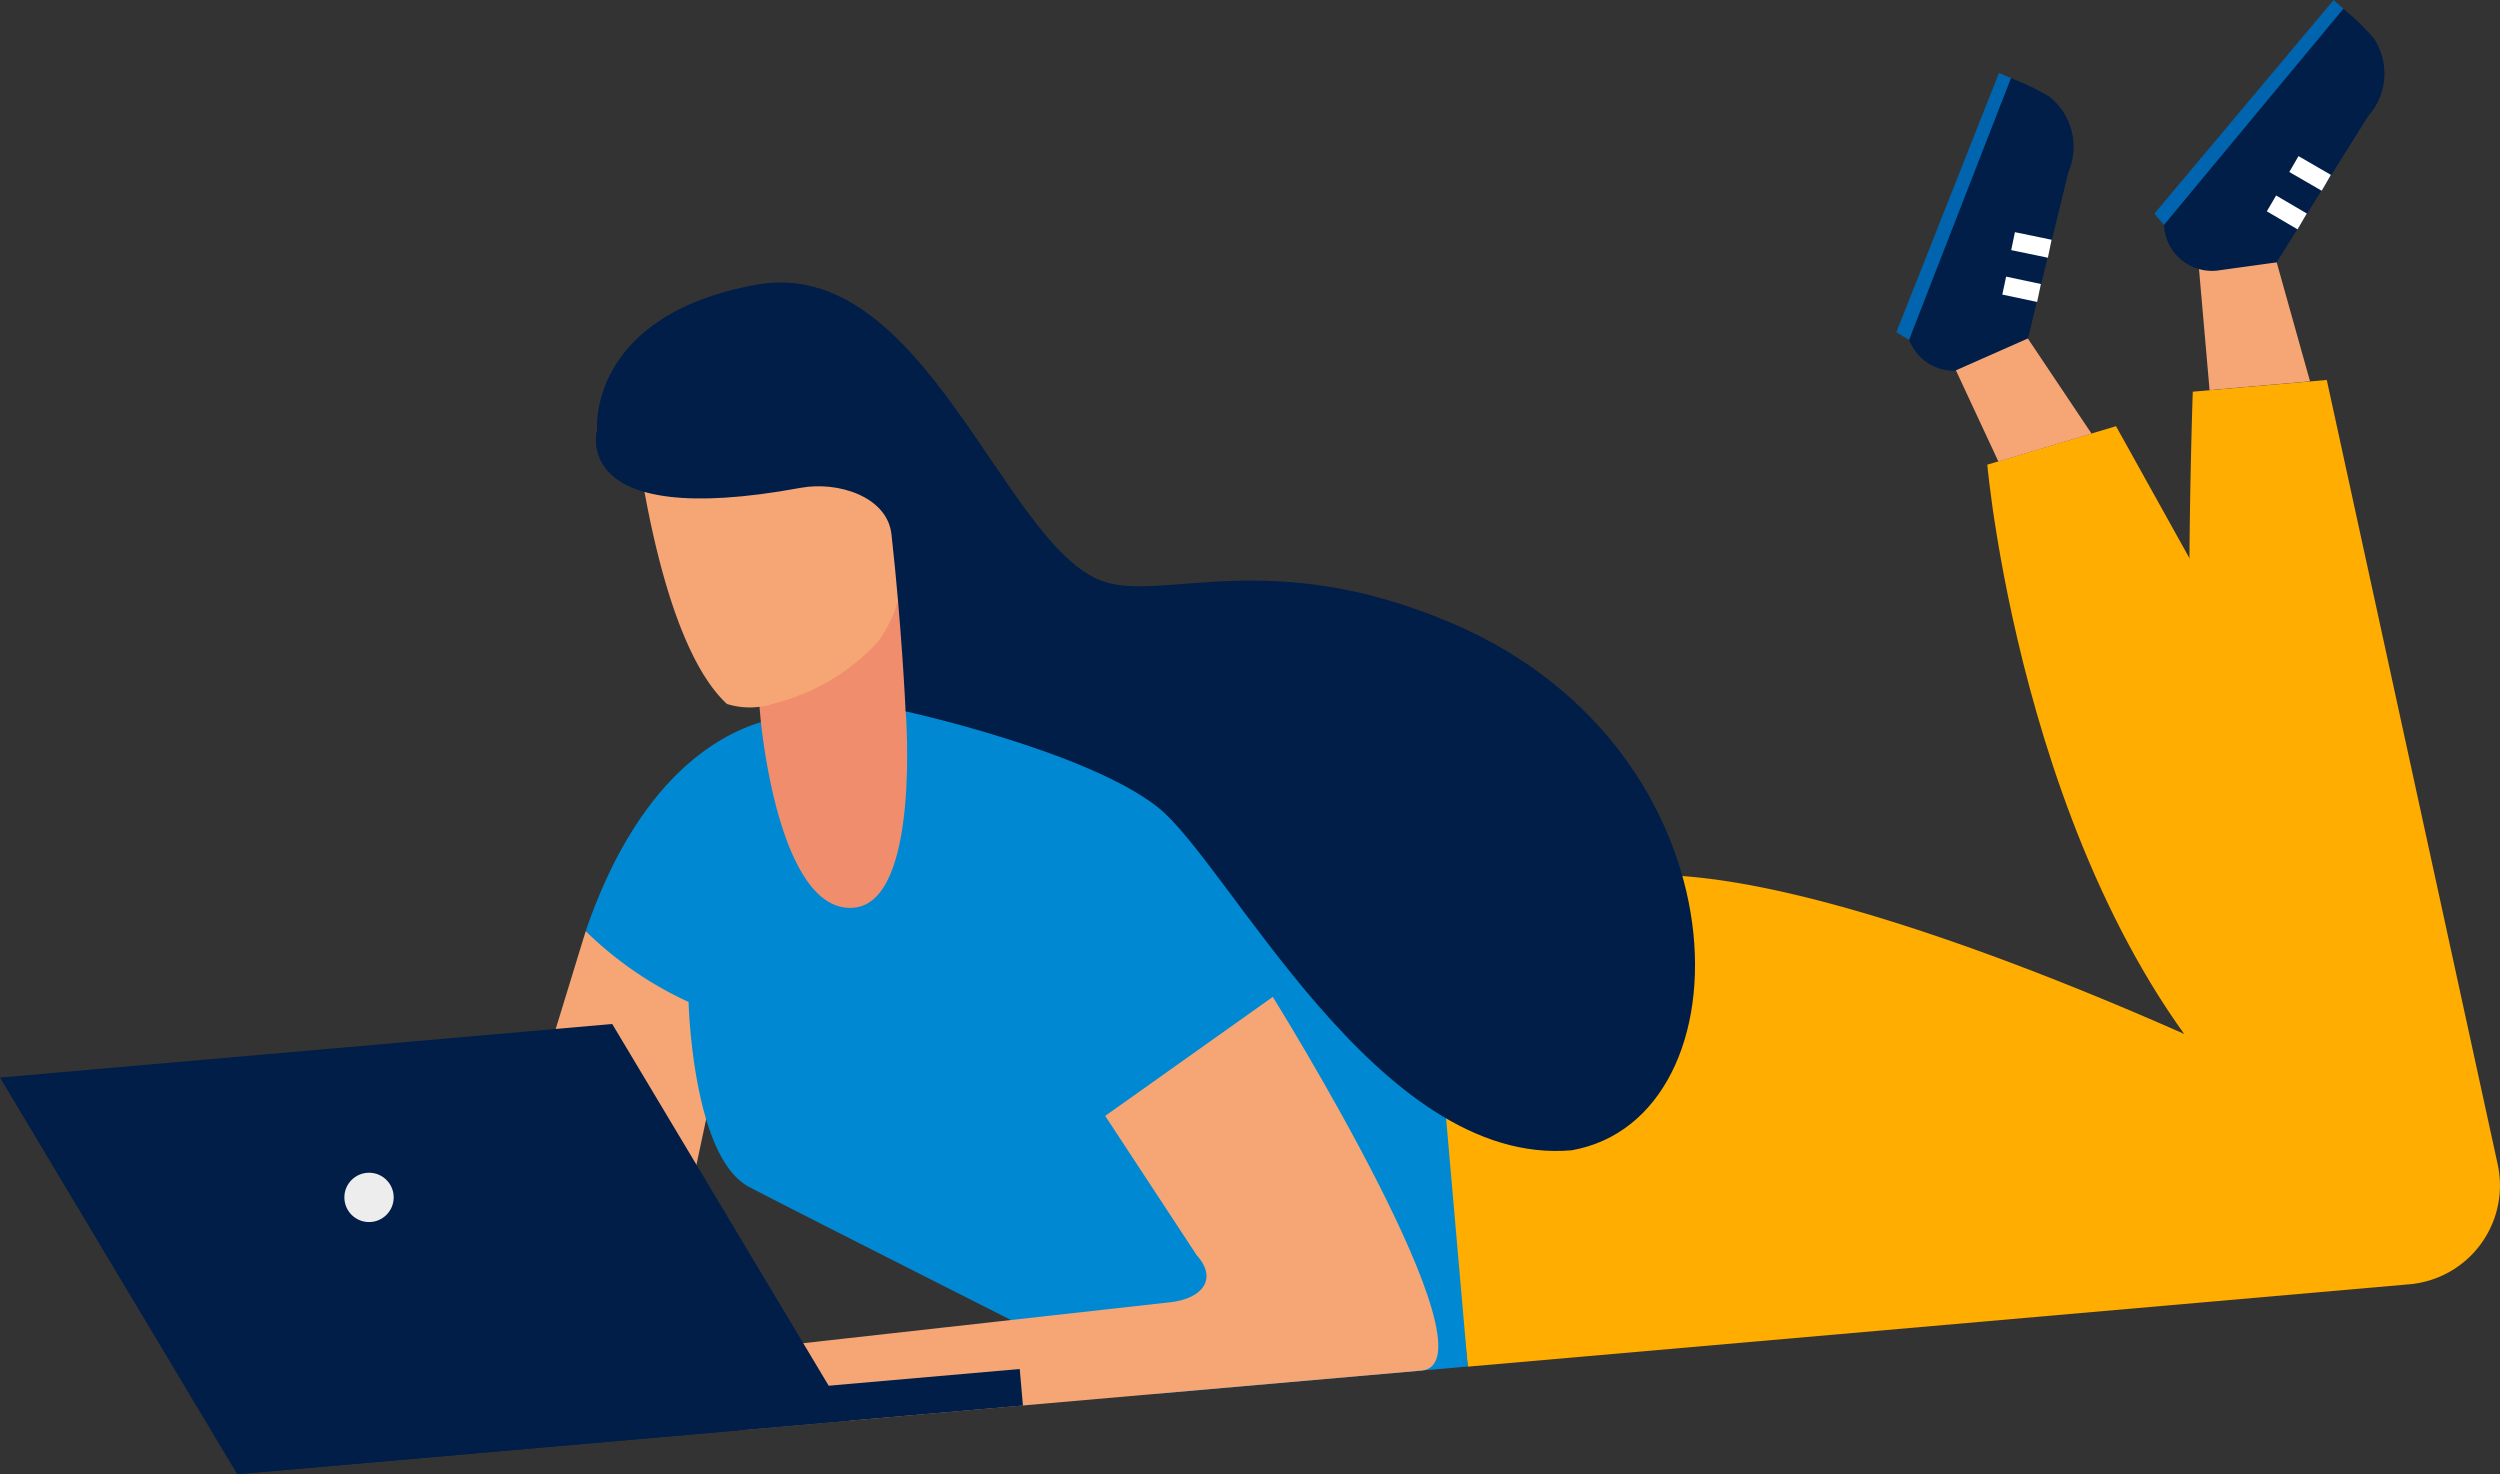
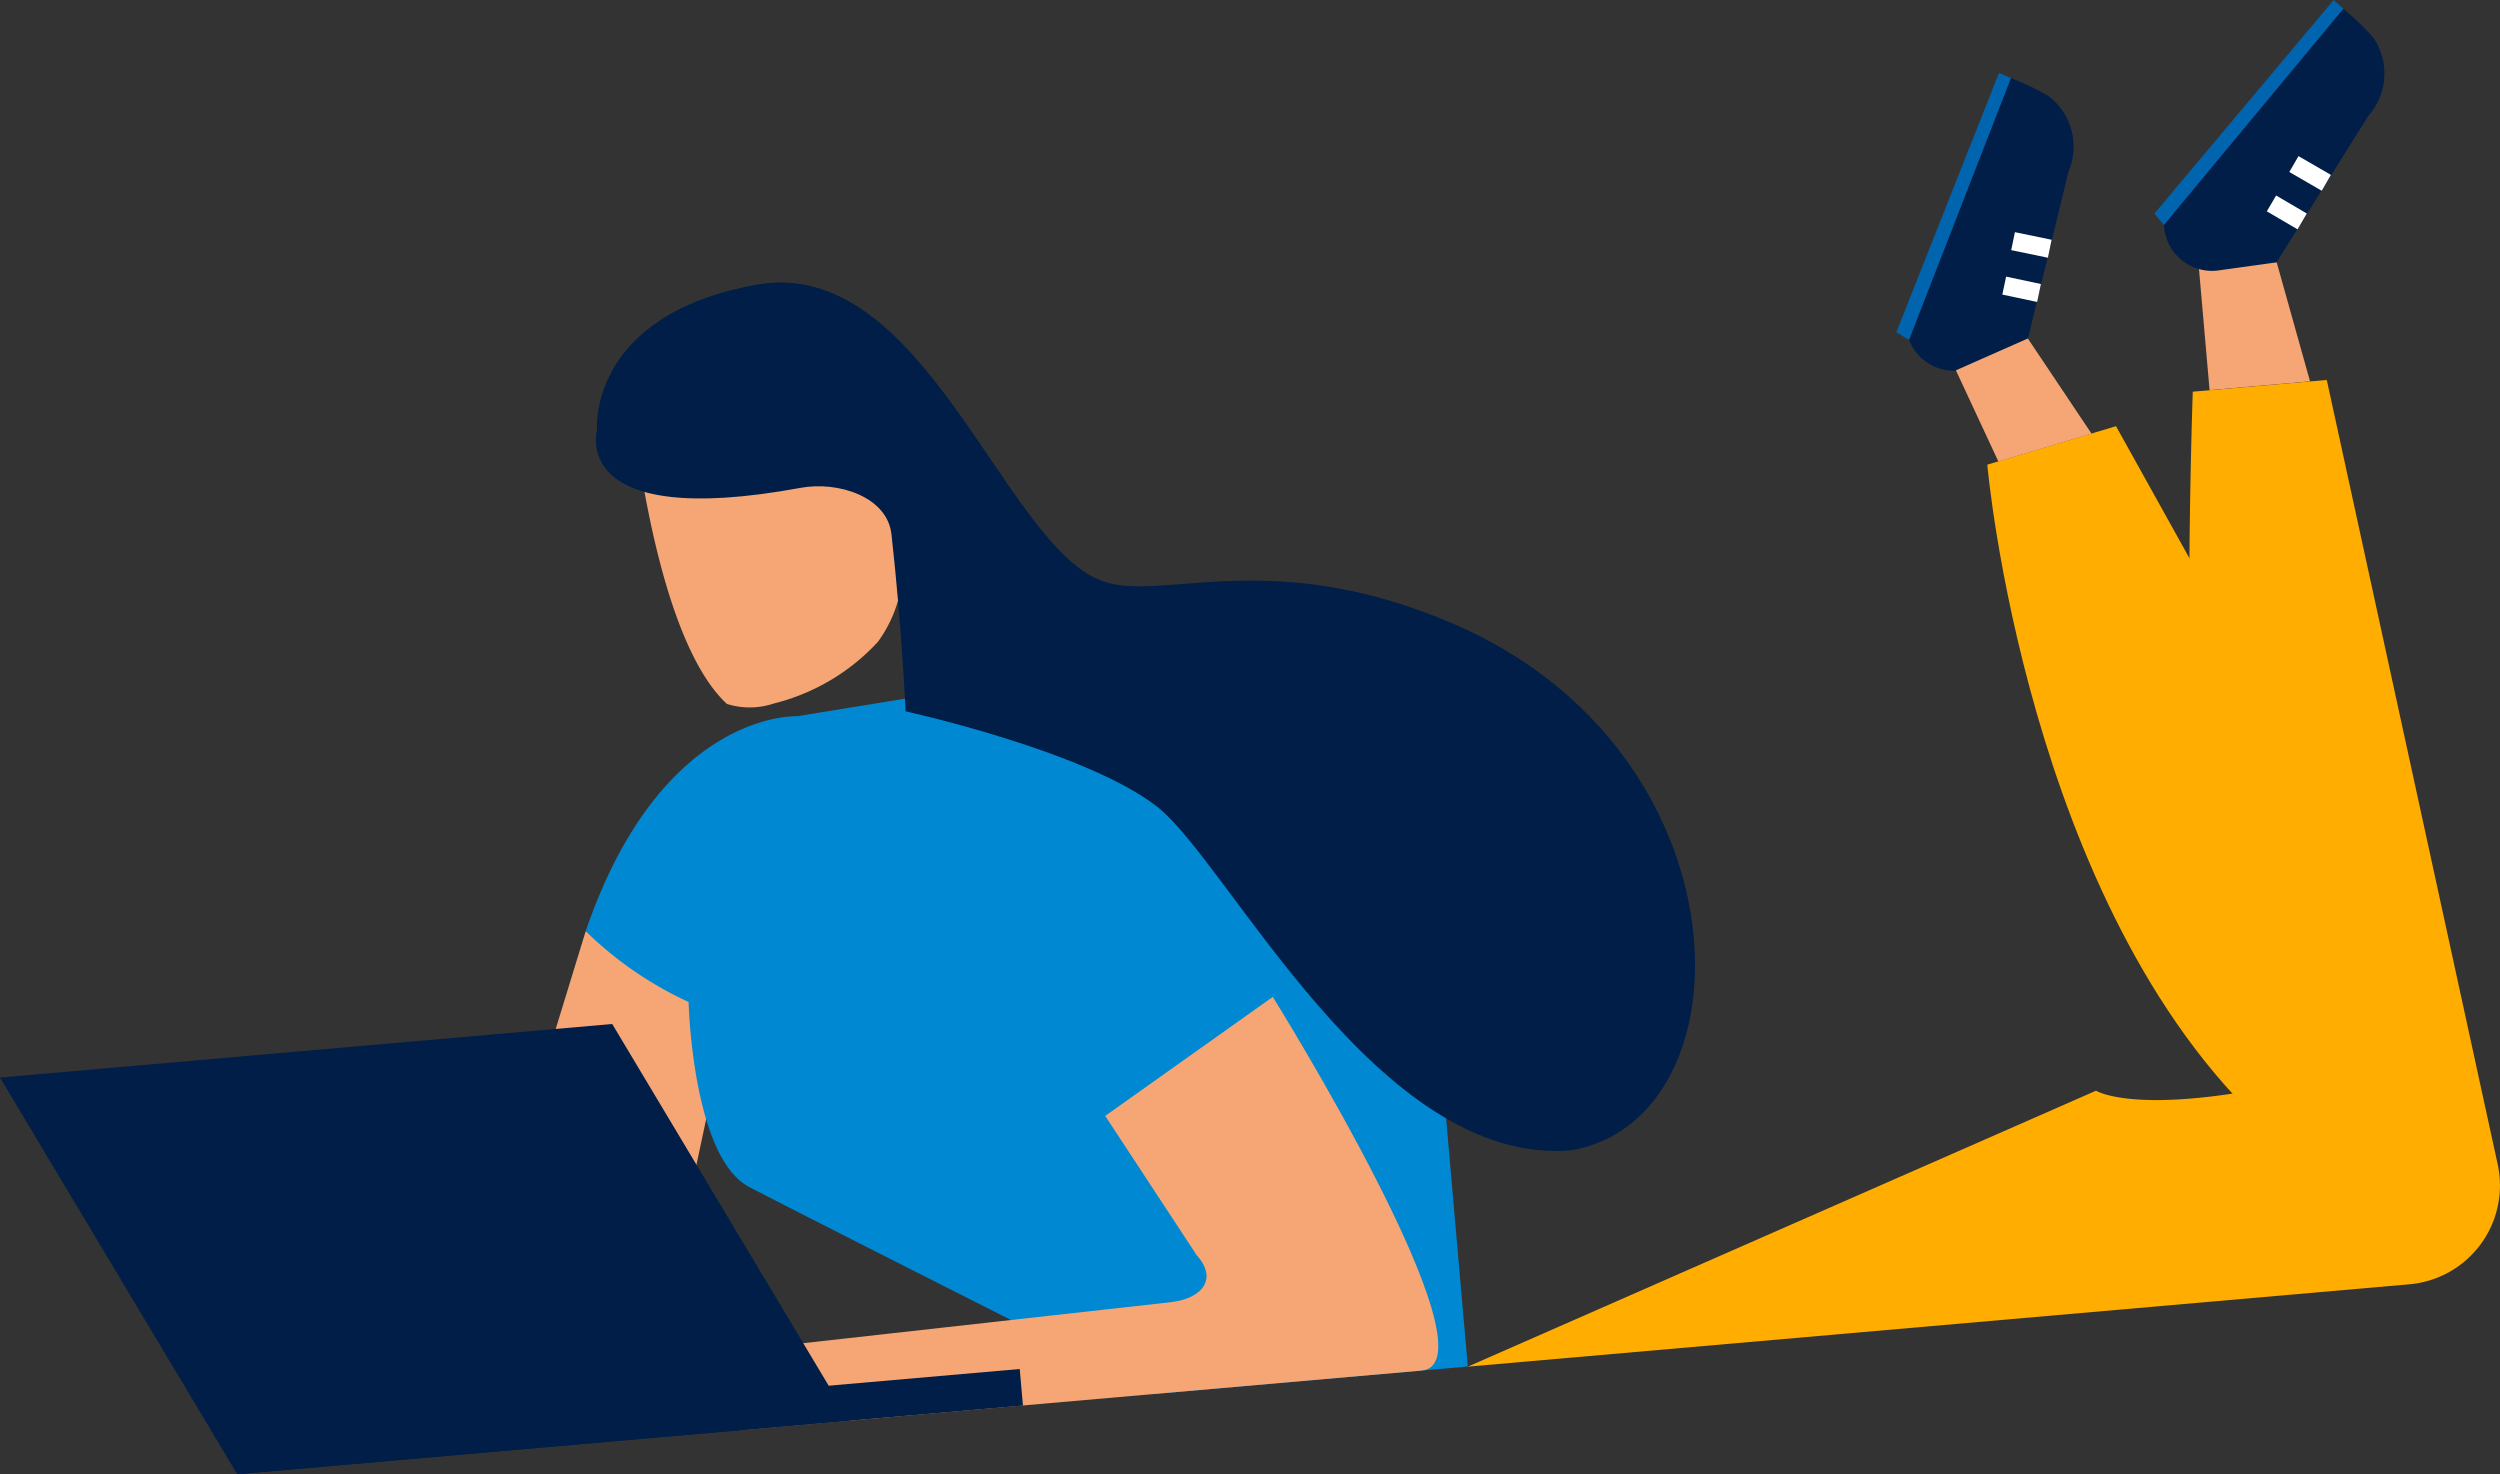
<svg xmlns="http://www.w3.org/2000/svg" width="82.406" height="48.593" viewBox="0 0 82.406 48.593">
  <rect x="0" y="0" width="82.406" height="48.593" fill="#333333" stroke="none" />
  <g id="Group_2284" data-name="Group 2284" transform="translate(-748.971 -538.752)">
    <path id="Path_5694" data-name="Path 5694" d="M768.277,569.445l-1.574,5.134,4.047,8.105,2.509-11.8Z" fill="#f6a675" />
    <path id="Path_5695" data-name="Path 5695" d="M818.72,552.8l3.481,6.258,4.287,16.621-2.811.246c-7.923-7.3-9.2-21.857-9.2-21.857Z" fill="#ffad00" />
-     <path id="Path_5696" data-name="Path 5696" d="M797.353,583.8l31.038-2.715a3.27,3.27,0,0,0,2.91-3.953l-5.634-25.856-4.417.387s-.258,7.458,0,11.608c0,4.579,3.2,11.177,3.2,11.177s-15.968-7.91-22.441-6.737c-5.064,1.1-6.389.256-6.389.256Z" fill="#ffad00" />
+     <path id="Path_5696" data-name="Path 5696" d="M797.353,583.8l31.038-2.715a3.27,3.27,0,0,0,2.91-3.953l-5.634-25.856-4.417.387s-.258,7.458,0,11.608c0,4.579,3.2,11.177,3.2,11.177c-5.064,1.1-6.389.256-6.389.256Z" fill="#ffad00" />
    <path id="Path_5697" data-name="Path 5697" d="M775.244,562.361s-4.47-.216-6.967,7.084a11.99,11.99,0,0,0,3.391,2.334s.122,5.116,2,6.1,13.444,6.816,13.444,6.816l10.241-.9-1.194-13.654-15.229-8.707Z" fill="#0089d2" />
-     <path id="Path_5698" data-name="Path 5698" d="M778.7,557.945c.658-.058.125,4.255.125,4.255s.5,6.279-1.71,6.472c-2.51.22-3.075-6.239-3.075-6.239l-.151-1.724S778.038,558,778.7,557.945Z" fill="#f08d6c" />
    <path id="Path_5699" data-name="Path 5699" d="M774.481,561.94a2.5,2.5,0,0,1-1.548.016c-2.477-2.287-3.168-10.194-3.168-10.194l7.228-.632,1.55,4.924a4.333,4.333,0,0,1-.638,3.859h0A6.943,6.943,0,0,1,774.481,561.94Z" fill="#f6a675" />
    <path id="Path_5700" data-name="Path 5700" d="M796.907,559.327c-6.052-2.617-9.594-.717-11.581-1.414-3.288-1.154-5.876-10.792-11.44-9.774s-5.234,4.783-5.234,4.783-.966,3.326,6.711,1.91c1.23-.226,2.854.288,2.993,1.531.347,3.118.466,5.837.466,5.837s5.931,1.3,8.292,3.144,7.262,11.884,13.662,11.324C806.754,575.614,806.686,563.556,796.907,559.327Z" fill="#001e47" />
    <path id="Path_5701" data-name="Path 5701" d="M790.925,571.612l-5.524,3.923,3.017,4.593c.707.782.179,1.433-.869,1.549l-14.42,1.608.229,2.611,22.463-1.966C798.458,583.7,790.925,571.612,790.925,571.612Z" fill="#f6a675" />
    <path id="Path_5702" data-name="Path 5702" d="M748.971,574.271l20.18-1.766,7.824,13.074-20.184,1.766Z" fill="#001e47" />
    <rect id="Rectangle_1932" data-name="Rectangle 1932" width="26.002" height="1.209" transform="matrix(0.996, -0.087, 0.087, 0.996, 756.686, 586.14)" fill="#001e47" />
-     <circle id="Ellipse_133" data-name="Ellipse 133" cx="0.813" cy="0.813" r="0.813" transform="translate(760.322 577.408)" fill="#ededed" />
    <path id="Path_5703" data-name="Path 5703" d="M825.115,551.321l-1.1-3.925-.613-.072a3.11,3.11,0,0,0-1.172.087l-.775.209.349,3.991Z" fill="#f6a675" />
    <g id="Group_2280" data-name="Group 2280">
      <path id="Path_5704" data-name="Path 5704" d="M824.013,547.4l3.021-4.825a2.1,2.1,0,0,0,.178-2.567,7.983,7.983,0,0,0-1-.965c-.444-.058-5.914,7.126-5.914,7.126l.008.058a1.583,1.583,0,0,0,1.849,1.43Z" fill="#001e47" />
      <path id="Path_5705" data-name="Path 5705" d="M826.215,539.039l-5.914,7.126-.317-.371,5.909-7.042Z" fill="#0064ae" />
      <g id="Group_2278" data-name="Group 2278">
        <rect id="Rectangle_1933" data-name="Rectangle 1933" width="0.605" height="1.173" transform="matrix(0.506, -0.863, 0.863, 0.506, 823.691, 545.718)" fill="#fff" />
      </g>
      <g id="Group_2279" data-name="Group 2279">
        <rect id="Rectangle_1934" data-name="Rectangle 1934" width="0.605" height="1.235" transform="matrix(0.501, -0.865, 0.865, 0.501, 824.432, 544.421)" fill="#fff" />
      </g>
    </g>
    <g id="Group_2283" data-name="Group 2283">
      <path id="Path_5706" data-name="Path 5706" d="M815.807,549.952l1.343-5.531a2.1,2.1,0,0,0-.642-2.493,8.081,8.081,0,0,0-1.25-.6c-.439.085-3.361,8.629-3.361,8.629l.026.053a1.581,1.581,0,0,0,2.205.773Z" fill="#001e47" />
      <path id="Path_5707" data-name="Path 5707" d="M815.258,541.327l-3.361,8.629-.418-.252,3.383-8.548Z" fill="#0064ae" />
      <g id="Group_2281" data-name="Group 2281">
        <rect id="Rectangle_1935" data-name="Rectangle 1935" width="0.605" height="1.173" transform="translate(814.972 548.462) rotate(-78.025)" fill="#fff" />
      </g>
      <g id="Group_2282" data-name="Group 2282">
        <rect id="Rectangle_1936" data-name="Rectangle 1936" width="0.605" height="1.235" transform="translate(815.265 546.997) rotate(-78.296)" fill="#fff" />
      </g>
    </g>
    <path id="Path_5708" data-name="Path 5708" d="M817.913,553.045l-2.1-3.136-2.371,1.049,1.4,3.006Z" fill="#f6a675" />
  </g>
</svg>